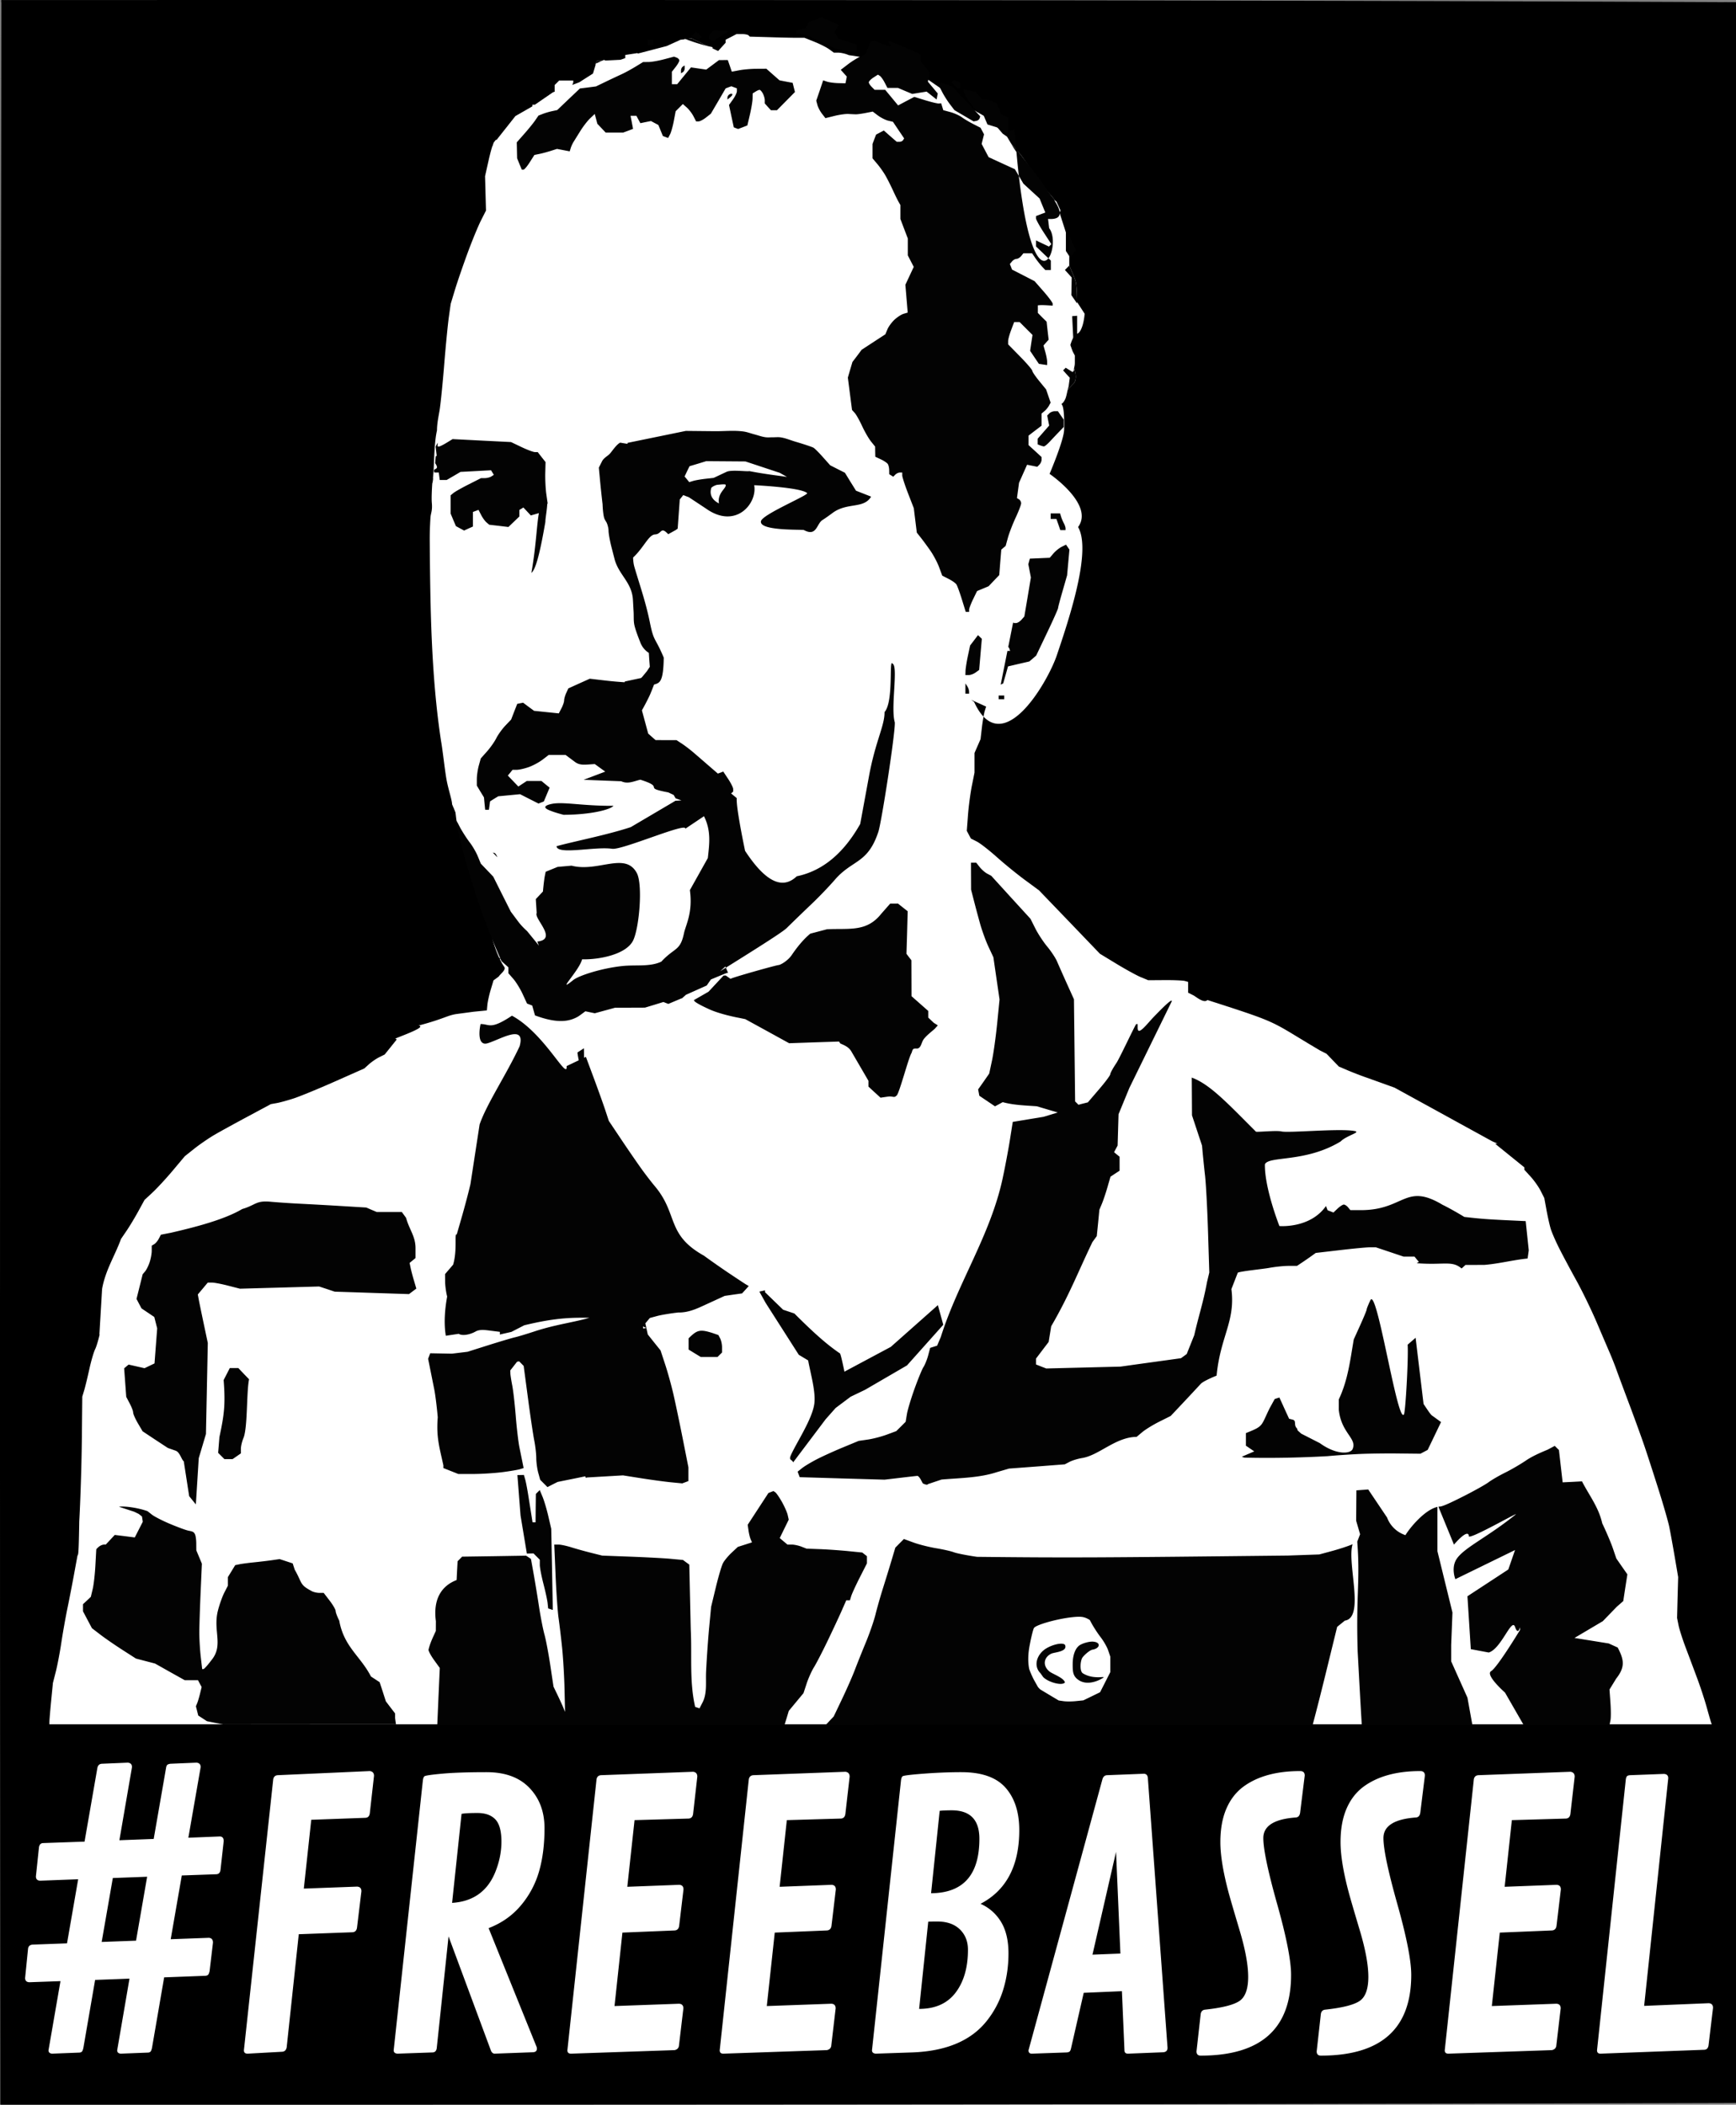
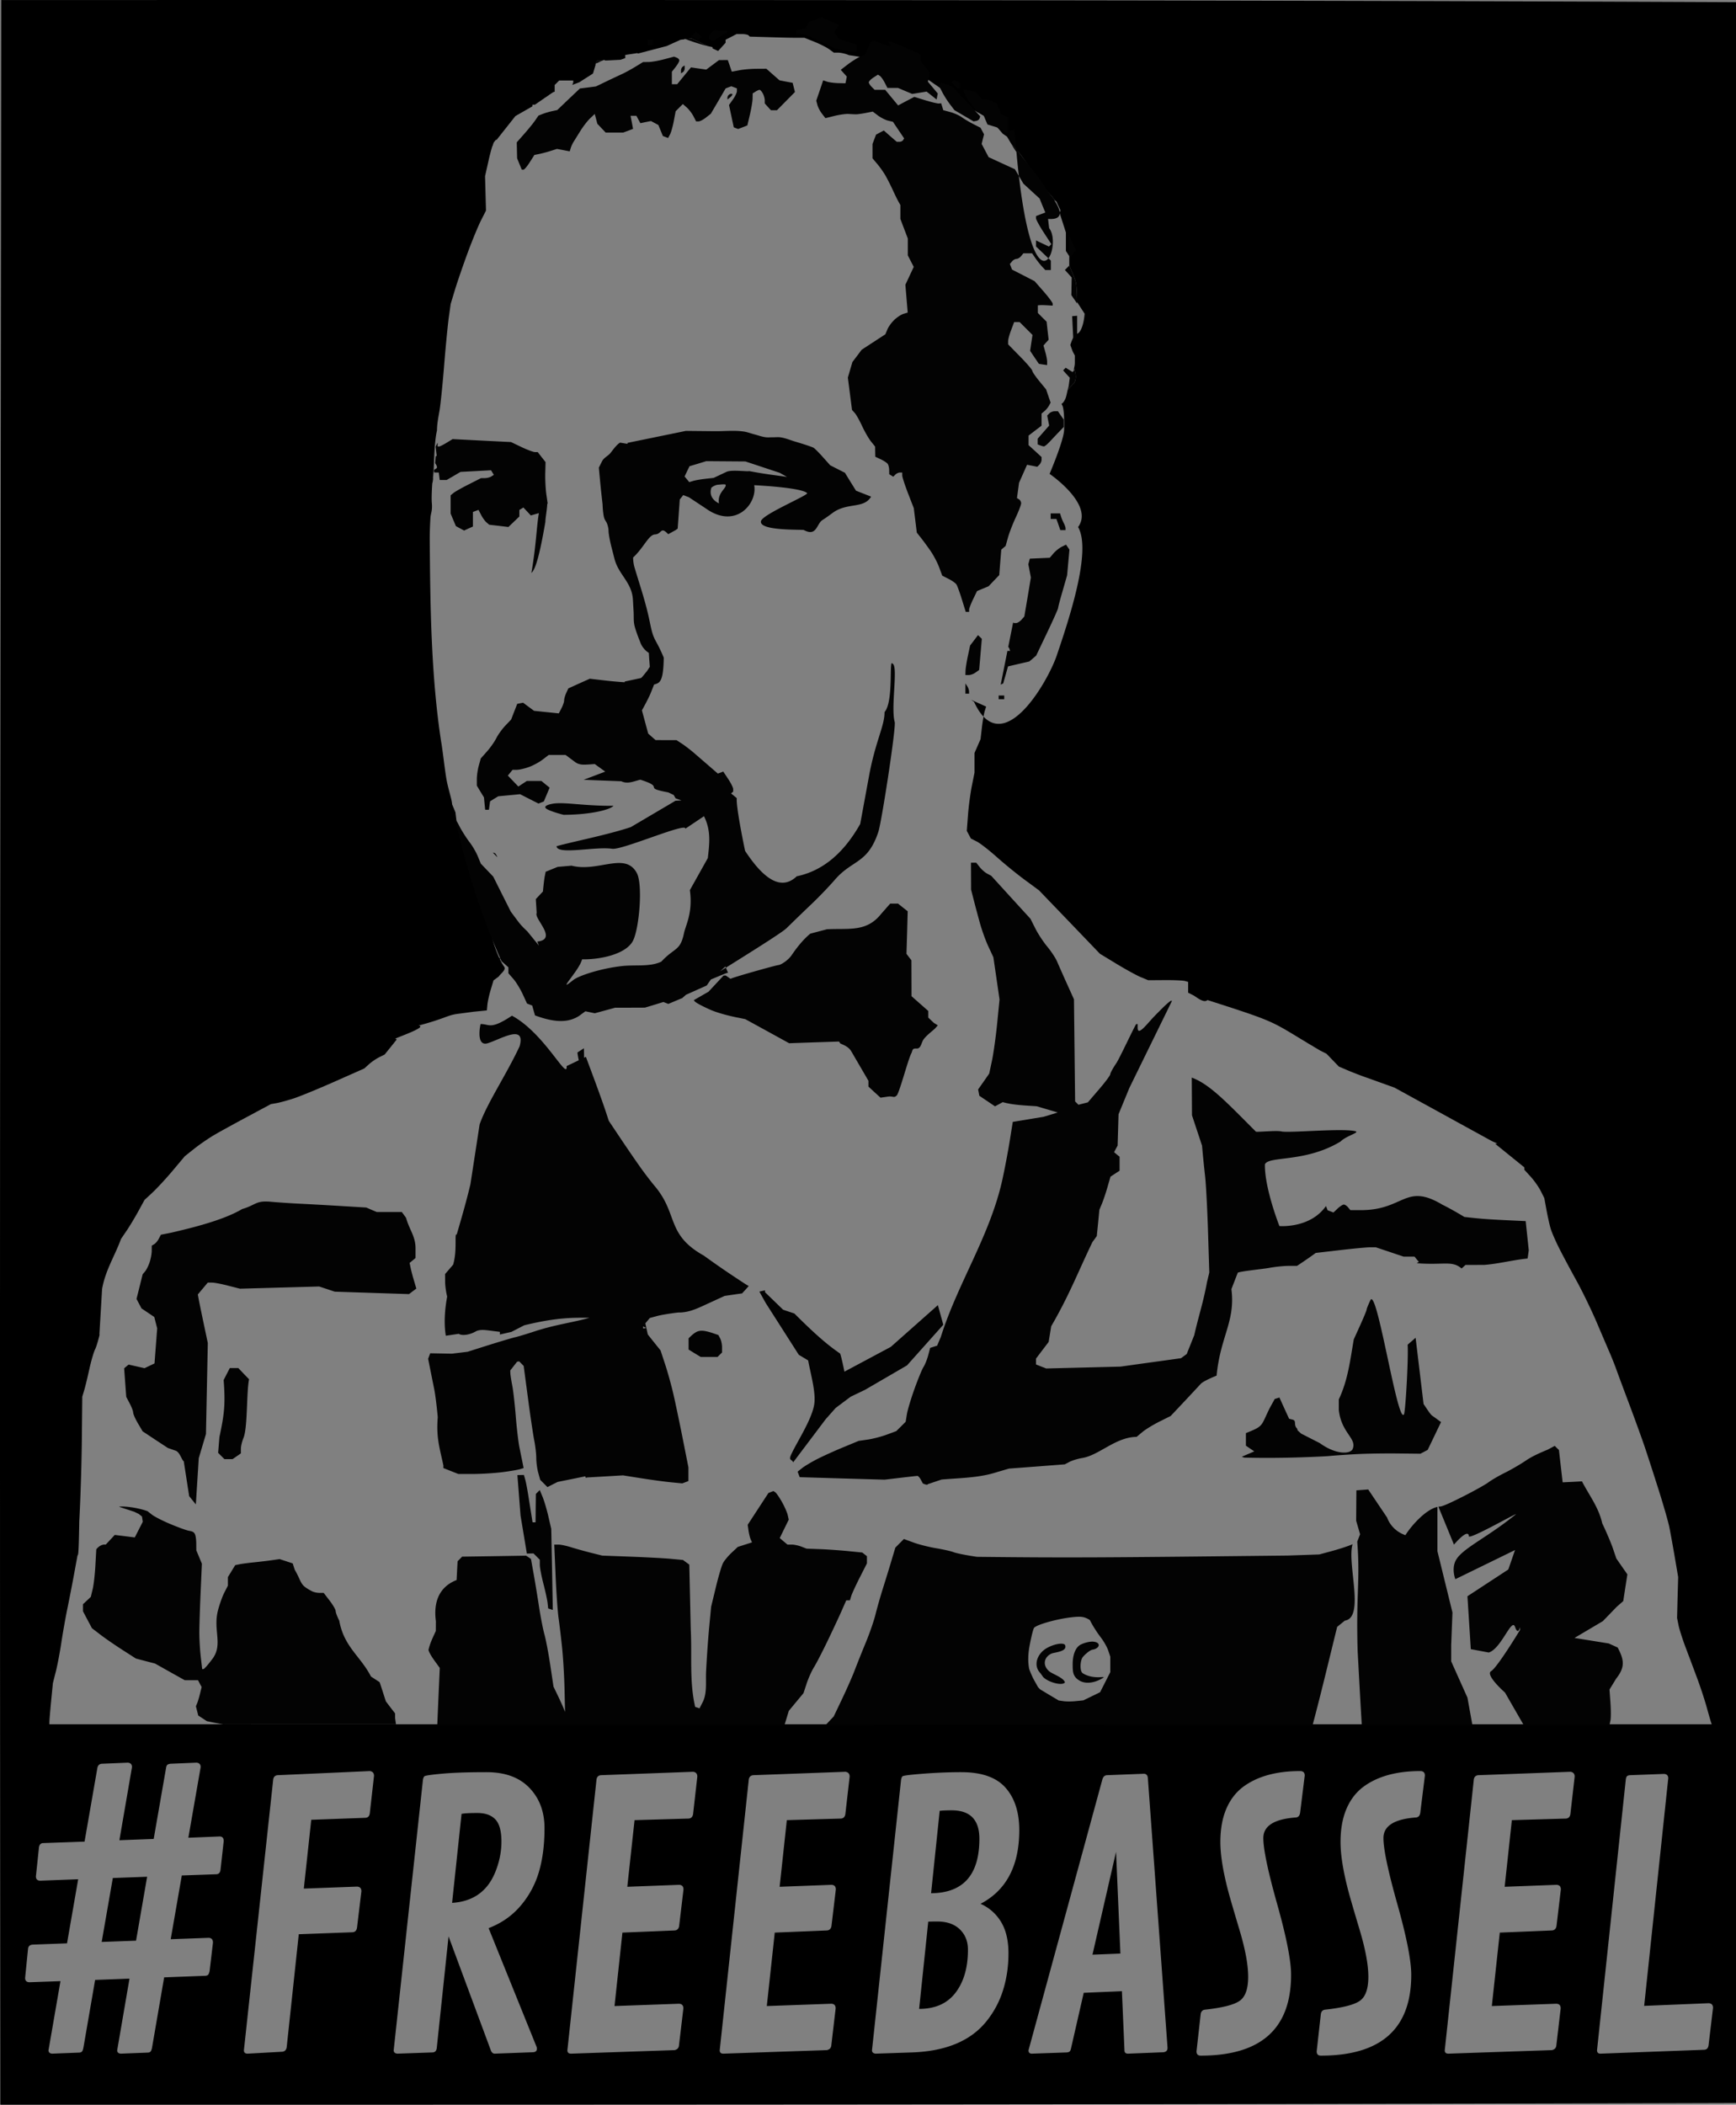
<svg xmlns="http://www.w3.org/2000/svg" width="934.484" height="1132.821" viewBox="0 0 934.484 1132.821">
  <rect x="0" y="0" width="934.484" height="1132.821" fill="#808080" stroke="none" />
-   <path fill="#fff" d="M.659 1.19h927.32v1119.25H.659z" />
  <path d="M.671.022c-.474 467.324-.95 611.822-.474 1132.8 311.27 0 623.968 0 934.287-.956V1.18C619.017-.231 297.144.01.67.022zm395.813 18.313h2.875c1.585 0 3.192.317 3.562.687l.688.688 9.719.281c5.358.17 11.987.337 14.718.344h4.97l5.53 2.219c3.044 1.224 6.595 3.051 7.907 4.03l2.406 1.75h2.281c1.265 0 3.444.437 4.844.97l1.062.406c1.169.157 2.363.31 3.657.531 3.45.59 6.972 1.25 8.656 1.25.842 0 3.157.708 6.156 1.781 2.999 1.074 6.704 2.507 10.281 3.938a794.706 794.706 0 0113.875 5.719l19.532 13.468 14.156 8.094 6.406 7.469 2.313 1.594 2.093 3.53 5.344 6.25 8.656 12.22 1.094 1.312.188.5 1.5 2.156 7.343 8.688.344.219 1.125 2.406 1.094 2.375-.5 1.281 3.406 10.625v9.969l1.813 2.75v5.032c.216.517.396.967.625 1.5 1.262 2.945 2.6 6.003 2.937 7.687.337 1.683.51 5.198.594 8.312.032 1.172.019 1.256.031 2.188l4.094 6.312s-.161 2.381-.75 4.906c-.295 1.263-.714 2.552-1.25 3.625-.269.537-.566 1.02-.906 1.407-.341.386-.705.675-1.125.843-.421.169-.829.457-1.188.844-.359.387-.669.87-.969 1.406-.6 1.074-1.09 2.394-1.468 3.657-.025.08-.008.076-.032.156.546 1.474 1.17 3.327 1.47 3.875l.937 1.75v3.844c0 1.401-.233 2.091-.407 2.937.415 1.43.857 2.901.907 4.25.031.852-.048 1.657-.25 2.375-.203.718-.527 1.339-1.032 1.844a62.692 62.692 0 00-2.937 3.125c-.063.072-.094.146-.156.219-.395 1.798-.8 3.793-1.25 4.78-.647 1.42-1.546 2.554-2.032 2.595.088.244.148.499.313.718.252.337.437.997.594 1.844.156.847.296 1.894.375 3.094.157 2.399.167 5.357.125 8.219-.085 5.724-7.844 23.875-7.844 23.875s24.267 16.503 15.344 28.625c7.494 12.924-5.125 50.274-11.438 69-4.316 12.803-24.547 48.667-39.469 33.03a97.042 97.042 0 00-.843 5.626l-.75 6.5-1.625 3.719-1.625 3.718V415.834l-1.407 7c-.775 3.85-1.724 10.924-2.093 15.688l-.657 8.657 1.094 2.062 1.125 2.094 3.219 1.625c1.771.9 6.594 4.656 10.719 8.344 4.125 3.687 10.938 9.228 15.125 12.312l7.593 5.594 16.407 17.062 16.375 17.063 9 5.469c4.95 3.001 10.8 6.208 13 7.125l4 1.656 9-.063c4.95-.027 9.787.195 10.75.47l1.75.5V534.303l2.75 1.375c1.512.758 5.73 4.556 7.625 2.562 40.458 12.973 32.967 10.86 60.625 27.156l3.5 1.782 3.312 3.437 3.313 3.438 4.687 2c2.582 1.099 6.938 2.787 9.688 3.75 5.297 1.877 10.322 3.702 15.593 5.593l52.125 28.625c.799.438 1.97.915 3.282 1.438l-1.22.156 15.72 12.719v1.281l3.468 3.813c1.902 2.104 4.301 5.537 5.344 7.625l1.906 3.78 1.188 6.5c.66 3.576 1.674 8.076 2.25 10 .576 1.926 2.623 6.65 4.562 10.5 1.94 3.85 6.154 11.726 9.344 17.5 3.19 5.776 8.094 15.9 10.906 22.5 2.813 6.6 5.994 14.026 7.063 16.5 1.068 2.476 2.59 6.3 3.375 8.5.785 2.2 3.958 10.75 7.062 19 3.105 8.25 6.928 18.826 8.5 23.5 1.573 4.676 4.922 15.026 7.438 23 2.515 7.976 5.034 16.75 5.594 19.5.559 2.75 1.873 9.95 2.906 16l1.875 11-.313 11-.28 11 .812 4c.448 2.2 2.175 7.6 3.843 12 1.669 4.4 4.45 11.826 6.188 16.5 1.737 4.676 4.03 11.65 5.094 15.5 1.063 3.85 2.135 7.563 2.375 8.25l.343.97H26.578l.03-1.47c.015-.962.428-6.024.938-11.25l.938-9.5 1.531-6c.843-3.3 2.19-10.274 2.969-15.5.78-5.224 2.296-13.774 3.375-19 1.078-5.224 2.688-13.55 3.594-18.5l1.656-9c.354-2.377.708 3.383 1.062-19 .594-10.45 1.226-29.826 1.375-43.062l.25-24.062 1.032-3.438c.566-1.889 1.817-7.037 2.78-11.437.964-4.4 2.376-9.196 3.126-10.688.62-1.232 1.59-4.46 2.375-7.75l-.094-.343 1.438-24.282c1.8-10.163 6.833-17.737 10.187-26.937l3.063-4.5c1.675-2.474 4.508-7.2 6.312-10.5l3.281-6 4.313-4c2.37-2.2 7.254-7.473 10.844-11.75l6.53-7.781 5.188-4.125c2.87-2.269 7.739-5.608 10.813-7.407 3.074-1.798 11.172-6.23 17.969-9.875l12.343-6.625 3.157-.562c1.728-.302 5.825-1.426 9.125-2.5s13.2-5.133 22-9.031l16-7.094 2.5-2.25c1.375-1.238 3.85-2.95 5.5-3.781l3-1.5 3.25-4.032 3.25-4.062-.75-.406c-.413-.234 17.804-6.372 12.468-7.063 14.161-3.776 15.509-5.536 20.657-6.25l9.125-1.219 3.5-.343 3.5-.344.28-3c.149-1.65.943-5.292 1.782-8.094l1.531-5.094 2.813-2.062c.99-1.568 4.127-3.568 2.906-5.281-3.88-5.444-6.933-16.528-6.594-16.625 0 0-10.172-28.907-15.906-55.157-1.225-2.475-2.253-5.446-3.125-6.437l-.594-4.844-1.812-4.344c-.065-2.584-2.213-8.443-3.156-14.218-.944-5.775-1.89-14.798-2.813-20-5.385-35.462-5.794-72.957-6.062-108.188-.01-3.91.133-7.816.375-11.719.167-2.71 1.142-3.66.75-8.125-.212-2.41-.006-6.92.25-10.656.02.014.039.02.062.031 1.065-3.81.492-19.943 2.469-28.375 0-3.667.814-7.373 1.375-10.718.561-3.345 1.683-14.42 2.5-24.594.817-10.175 1.95-21.69 2.5-25.625l1-7.156 2.375-7.844c1.32-4.314 4.406-13.275 6.844-19.875 2.437-6.6 5.65-14.361 7.125-17.25l2.656-5.25-.25-9.25-.25-9.25 1.906-8.5c1.036-4.675 2.318-9.066 2.875-9.781l1.031-1.313.407.063v-.032l10.125-12.812 9.125-5.219v-.906h1.375l9.687-6.656 1-.375c-.006-.183-.062-.222-.062-.407v-3.156l1.218-1.187 1.188-1.22H308.578v1.063c0 .179-.379.924-.5 1.313l3.718-1.406 7.407-4.72 1.375-4.624v-.656l.218-.094.407-1.375 2.937-.156.969-.438.844.344 8.062-.406 2.563-.907v-1.687l3.25-.5 3.25-.5.375.219h.03l15.438-4.032 7.407-3.375 2.062-.218.219-.22.406.126 3.375-.375 8.594 4.094 2.594.593v.657l2.968 1.406 4.063-4.469c0-.008-.031-.054-.031-.062v-1.532l2.968-1.53zM529.42 385.71c.254-1.393.505-2.555.688-3.125l.719-2.281-7.032-3.188-1.03-.469 1.593 1.157c1.59 3.446 3.286 6.045 5.062 7.906zM233.203 254.116c.049-.32.032.52-.188 3.125l-.125.313c.14-1.725.268-3.144.313-3.438zM68.796 948.71c1.509.128 2.25.929 2.25 2.406l-6.78 39.344 18.468-.688 6.625-38.062c.12-.835.321-1.428.625-1.75.301-.32.873-.527 1.719-.656l14.062-.594c1.509.13 2.25.929 2.25 2.406l-6.625 38 16.969-.687c1.389.064 2.062.894 2.062 2.5l-1.718 15.437c-.181 1.542-.923 2.343-2.25 2.406l-18.594.657-5.969 34.312 20.469-.75c1.508.064 2.281.923 2.281 2.594l-1.812 15.312c-.181.836-.416 1.46-.688 1.844-.272.385-.81.623-1.594.688l-22.187.843-6.531 37.907c-.243 1.156-.544 1.867-.907 2.156-.362.29-.835.437-1.437.437l-14.5.563c-1.268-.13-1.906-.72-1.906-1.813l6.625-38.562-18.5.687-6.313 36.532c-.242 1.156-.543 1.867-.906 2.156-.363.29-.867.437-1.469.437l-14.5.563c-1.268-.13-1.906-.72-1.906-1.813l6.437-37.218-16.75.593c-1.51-.063-2.28-.834-2.28-2.312l1.562-15.531c.12-1.478.927-2.278 2.437-2.407l18.563-.687 6-34.5-20.47.781c-1.51-.063-2.28-.834-2.28-2.312l1.625-15.438c.18-1.67.985-2.5 2.375-2.5l22.187-.781 6.875-39.5c.24-1.478 1.014-2.278 2.344-2.406zm130.282 4.531c1.508.193 2.25 1.051 2.25 2.594l-2.25 19.969c-.181 1.67-.987 2.53-2.375 2.593l-29.157 1.063-4 37.031 28.625-1.062c1.57.064 2.375.894 2.375 2.5l-2.375 19.656c-.242 1.477-1.015 2.278-2.343 2.406l-29 1.063-6.5 60.812c-.243 1.479-1.048 2.31-2.375 2.438l-18.657 1.03c-1.329 0-2-.59-2-1.812l15.782-145.843c.24-1.35 1.014-2.09 2.343-2.22zm500.78 0c1.632 0 2.47.8 2.47 2.406l-2.47 19.97c-.24 1.606-.981 2.465-2.25 2.593-11.717.836-17.562 4.54-17.562 11.094 0 6.04 2.486 17.89 7.47 35.593 4.982 17.705 7.468 30.385 7.468 38.032-.002 28.982-16.223 43.468-48.656 43.468-1.51 0-2.25-.77-2.25-2.312l2.25-20.125c.24-1.414 1.046-2.183 2.375-2.313 9.421-1.027 15.635-2.627 18.656-4.78 3.02-2.154 4.531-6.45 4.531-12.876 0-6.426-1.545-14.78-4.625-25.094-3.08-10.313-5.094-17.186-6-20.593-2.899-10.924-4.344-19.872-4.344-26.844 0-6.972 1.074-12.927 3.188-17.875s5.135-8.888 9.062-11.844c7.61-5.655 17.824-8.5 30.688-8.5zm64.688 0c1.631 0 2.47.8 2.47 2.406l-2.47 19.97c-.24 1.606-.982 2.465-2.25 2.593-11.717.836-17.593 4.54-17.593 11.094 0 6.04 2.517 17.89 7.5 35.593 4.982 17.705 7.468 30.385 7.468 38.032 0 28.982-16.223 43.468-48.656 43.468-1.51 0-2.25-.77-2.25-2.312l2.25-20.125c.241-1.414 1.015-2.183 2.344-2.313 9.421-1.027 15.667-2.627 18.687-4.78 3.02-2.154 4.532-6.45 4.532-12.876 0-6.426-1.545-14.78-4.625-25.094-3.08-10.313-5.095-17.186-6-20.593-2.9-10.924-4.344-19.872-4.344-26.844 0-6.972 1.073-12.927 3.187-17.875 2.115-4.948 5.136-8.888 9.063-11.844 7.61-5.655 17.823-8.5 30.687-8.5zm-391.437.375c1.508.193 2.25 1.082 2.25 2.625l-2.25 19.938c-.181 1.607-.986 2.496-2.375 2.625l-29.156.843-3.907 35.875 27.907-1.062c1.57.064 2.343.894 2.343 2.5l-2.343 19.656c-.243 1.478-1.016 2.278-2.344 2.406l-28.188 1.157-4.25 39.53 34.688-1.25c1.57.065 2.375.895 2.375 2.5l-2.375 19.97c-.122 1.349-.895 2.179-2.344 2.5l-55.719 1.906c-1.329 0-2-.592-2-1.813L321.11 957.68c.24-1.35 1.014-2.09 2.344-2.22zm81.969 0c1.509.193 2.28 1.082 2.28 2.625l-2.28 19.938c-.181 1.607-.954 2.496-2.344 2.625l-29.188.843-3.875 35.875 27.907-1.062c1.57.064 2.343.894 2.343 2.5l-2.343 19.656c-.242 1.478-1.047 2.278-2.375 2.406l-28.157 1.157-4.28 39.53 34.718-1.25c1.57.065 2.344.895 2.344 2.5l-2.344 19.97c-.122 1.349-.926 2.179-2.375 2.5l-55.719 1.906c-1.33 0-1.969-.592-1.969-1.813l15.657-145.843c.24-1.35 1.045-2.09 2.375-2.22zm390.28 0c1.51.193 2.282 1.082 2.282 2.625l-2.281 19.938c-.181 1.607-.954 2.496-2.344 2.625l-29.187.843-3.875 35.875 27.906-1.062c1.57.064 2.344.894 2.344 2.5l-2.344 19.656c-.242 1.478-1.047 2.278-2.375 2.406l-28.156 1.157-4.282 39.53 34.72-1.25c1.57.065 2.343.895 2.343 2.5l-2.344 19.97c-.121 1.349-.926 2.179-2.375 2.5l-55.719 1.906c-1.328 0-1.968-.592-1.968-1.813l15.656-145.843c.241-1.35 1.046-2.09 2.375-2.22zm-583.405.219c9.965 0 17.624 2.815 23.03 8.437 5.406 5.624 8.126 12.852 8.126 21.72 0 8.867-1.007 16.689-3 23.468a49.476 49.476 0 01-9.875 18.281c-4.59 5.398-10.334 9.397-17.219 12.031l25.75 63.72c.181.385.25.77.25 1.155 0 1.286-.807 1.938-2.437 1.938l-20.375.75c-.907-.064-1.58-.657-2-1.813l-22.75-61.312-6.344 60.062c-.181 1.542-.923 2.344-2.25 2.407l-18.938.656c-1.329-.13-2-.72-2-1.813L227.61 958.46c.12-1.157.39-1.957.812-2.375.422-.418 3.614-.89 9.594-1.438 5.979-.545 13.972-.812 23.938-.812zm255.562 0c10.872 0 18.767 2.754 23.719 8.312 4.95 5.558 7.437 13.204 7.437 22.907 0 19.15-6.951 32.363-20.843 39.625 4.71 2.12 8.404 5.38 11.062 9.78 2.658 4.403 3.969 10.031 3.969 16.907 0 6.877-.941 13.394-2.844 19.563a50.804 50.804 0 01-8.844 16.78c-8.456 10.669-21.891 16.327-40.312 16.97l-19.469.656c-1.328-.13-2-.72-2-1.813l15.594-145.062c.121-1.157.39-1.957.812-2.375.422-.418 4.186-.89 11.313-1.438 7.126-.545 13.943-.812 20.406-.812zm98.281.844c1.268.064 1.973.835 2.094 2.312l10.594 145.188c0 1.478-.773 2.279-2.344 2.406l-18.937.75c-1.269 0-1.907-.592-1.907-1.813l-1.375-31.812-20.562.875-6.781 29.687c-.181.9-.417 1.492-.72 1.813-.302.322-.84.53-1.624.594l-18.781.656c-1.21 0-1.813-.592-1.813-1.813l39.781-145.843c.422-1.414 1.23-2.155 2.438-2.22zm279.844.093c1.57.065 2.375.835 2.375 2.313l-12.969 122.531 34.688-1.437c1.57.064 2.375.894 2.375 2.5l-2.375 19.937c-.181 1.671-.954 2.561-2.344 2.625l-55.812 2.094c-1.269 0-1.907-.592-1.907-1.813l15.5-145.843c.122-.771.322-1.304.594-1.625.272-.321.842-.53 1.688-.594l18.187-.688zm-383.312 19.594c-2.778 0-4.93.089-6.5.281l-4.625 44.344c17.334-.128 26-9.904 26-29.312 0-10.218-4.97-15.313-14.875-15.313zm-255.282 1.438c-4.167 0-7.024.148-8.593.468l-5.094 47.907c11.173-.707 18.866-6.1 23.094-16.188 2.295-5.526 3.468-11.125 3.468-16.812 0-5.688-1.108-9.688-3.312-11.97-2.205-2.28-5.395-3.405-9.563-3.405zm343.72 20.906l-12.688 55.344 15.03-.594zm-521.563 13.406l-18.47.688-6 34.406 18.5-.688zm425.343 24.094c-2.477 0-4.09.03-4.875.094l-4.906 46.937c8.638 0 15.185-2.902 19.625-8.75 4.44-5.847 6.656-13.551 6.656-23.062 0-4.498-1.443-8.141-4.343-10.969-2.9-2.827-6.963-4.25-12.157-4.25z" />
  <g>
    <path d="M442.359 9.335l-3.438 1.25-3.437 1.219-.875 1.656-.906 1.656-2.532.625-2.5.656v1.938h2.094c1.154 0 3.517.647 5.25 1.437a676.17 676.17 0 006.656 3c1.925.849 4.175 1.955 5 2.47.825.513 3.75 1.357 6.5 1.874 2.75.518 5.45.854 6 .75l1-.187v-3.657l-4.906-1.593-4.906-1.594-1.094-1.719-1.094-1.75 1.22-1.969 1.25-1.968-4.657-2.063zm-57.844 6.875l-1.437 1.187c-.787.653-1.407 1.789-1.407 2.5v1.282l1.25.437 1.25.406 3.938-2.593 3.937-2.594-3.75-.313zm-9.937.812l-1.188 1.22-1.219 1.187 1.5.937c.82.519 1.808.96 2.188.969.38.008.917-.387 1.219-.875l.562-.875-1.531-1.281zm-2.188 3.688l-3.375.375 4.344 1.5c2.603.884 5.956 1.856 7.469 2.187l.156.032zm-23.719.625v3h3v-3h-1.5zm121.907.531l-1.938.625-1.437 3.438-1.438 3.406-2.812 1.219c-1.541.664-4.506 2.522-6.594 4.125l-3.781 2.906 1.625 1.812 1.625 1.813-.344 1.812-.375 1.813-3.969-.094c-2.188-.062-4.887-.43-6-.812l-2.031-.688-1.844 5.469-1.875 5.469.625 2.343c.346 1.288 1.455 3.387 2.469 4.688l1.844 2.375 4.937-1.219c2.7-.664 6.031-1.116 7.406-1.031 1.375.085 3.175.168 4 .187.825.02 3.215-.312 5.313-.718l3.812-.75 2.813 2.125c1.56 1.153 4.006 2.39 5.437 2.75l2.625.625 3 4.468 3.032 4.47-.594.937c-.316.51-1.196.906-1.969.906h-1.406l-3.5-3.031-3.469-3.063-2.094 1.094-2.093 1.125-.97 2.531-.937 2.5V85.21l2.657 3.156c1.473 1.751 3.47 4.616 4.437 6.344.968 1.728 2.71 5.15 3.844 7.625 1.133 2.475 2.512 5.295 3.062 6.25l1 1.75v7.5l2 5.281 2 5.25v9.094l1.594 3.094 1.594 3.093-2.25 4.813-2.25 4.812.625 7.47.625 7.5-2.219.655c-1.228.371-3.434 1.81-4.906 3.188-1.473 1.378-3.173 3.688-3.781 5.156l-1.125 2.688-6.375 4.156-6.375 4.156-2.47 3.313-2.5 3.28-1.25 4.22-1.218 4.187 1.125 8.719 1.125 8.687 1.469 1.625c.812.897 2.607 4.12 4 7.125 1.393 3.007 3.533 6.7 4.75 8.22l2.219 2.75.03 2.718.063 2.75 3 1.406c1.65.78 3.315 1.898 3.719 2.5.404.603.742 2.108.75 3.313l.031 2.187 1.063.656 1.093.688 1.125-1.125c.613-.612 1.692-1.125 2.407-1.125h1.312v1.562c0 .843 1.384 5.13 3.094 9.563l3.125 8.062.812 6.594.813 6.563 2.062 2.593c1.133 1.426 3.452 4.57 5.157 7 1.704 2.431 3.854 6.481 4.781 9l1.687 4.563 3.375 1.719c1.868.936 3.784 2.286 4.25 3 .467.713 1.79 4.318 2.938 8.03l2.094 6.75h1.812v-1.155c0-.652.947-3.19 2.125-5.625l2.156-4.438 3.094-1.281 3.125-1.313 2.844-3 2.875-3 .531-6.843.563-6.844 1.156-1 1.187-1 1.25-4.5c.686-2.475 2.552-7.311 4.157-10.75 1.604-3.44 2.937-6.897 2.937-7.688 0-.79-.51-1.745-1.125-2.125l-1.125-.687.563-4.125.562-4.125 2.156-4.844 2.157-4.844 2.75.532 2.75.562 1.156-1.156c.63-.63 1.156-1.812 1.156-2.625v-1.469l-3.5-3.219-3.5-3.187v-5.125l3.5-2.688 3.5-2.656V222.585l1.531-1.281c.856-.71 1.95-2.026 2.438-2.938l.906-1.656-1.219-3.563-1.218-3.562-3.719-4.531c-2.047-2.498-3.719-4.972-3.719-5.5 0-.529-2.925-3.948-6.5-7.594l-6.5-6.625v-1.719c0-.94.726-3.613 1.625-5.969l1.625-4.312h2.938l3.468 3.469 3.47 3.468-.657 4.282-.625 4.28 2.344 3.5 2.375 3.5 2.218.345 2.22.312v-1.812c0-1.005-.46-3.394-1-5.282l-.97-3.437 1.376-1.563 1.406-1.562-.563-4.844-.53-4.844-2.376-2.343-2.344-2.375V164.335l1.25-.094c.688-.058 2.488-.006 4 .094l2.75.156v-1c0-.56-2.198-3.534-4.875-6.594l-4.875-5.562-6.062-3.125-6.094-3.125-.562-1.5-.594-1.5 1.156-1.375c.627-.755 1.716-1.375 2.406-1.375.69 0 1.816-.675 2.5-1.5l1.22-1.5H555.577l1.78 2.625c.989 1.427 2.6 3.452 3.563 4.5l1.75 1.875h3V140.272l-1.312-1.25c-3.693 4.76-10.855-1.147-15.906-44.312l-2.125-3.625-7.094-3.25-7.063-3.25-1.875-3.563-1.875-3.562.625-2.563.657-2.593-.938-1.782-.969-1.78-3.812-1.938c-2.1-1.07-4.91-2.727-6.219-3.688-1.31-.96-4.092-2.217-6.187-2.781l-3.813-1.031-.562-1.844-.594-1.875-1.219.125c-.67.065-3.919-.706-7.219-1.719l-6-1.844-4.375 2.282-4.343 2.312-3.47-4.187-3.5-4.22H470.797l-1.562-1.562c-.864-.864-1.563-1.97-1.563-2.468s1.087-1.647 2.438-2.532l2.469-1.593 1.03.656c.579.357 1.76 1.979 2.595 3.594l1.5 2.906h5.718l3.813 1.625 3.812 1.594 3.875-.625 3.875-.625 2.688 2.125 2.687 2.125.313-1.625.312-1.594-2.656-3.188-2.656-3.156.5-2.531.469-2.563-2.375-2.843-2.407-2.844v-3.906c-35.363-16.113-2.014 2.133-25.093-7.438zm77.875 72.844l.156.25 2.281 3.875 4.344 4 4.375 4 1.531 3.781 1.563 3.781-2.532.938-2.5.969v1.187c0 .663 1.85 4.07 4.125 7.563l4.125 6.343-.625.657-.656.656-3.5-1.656-3.469-1.657v3.25l4 3.813 2.688 2.562c2.664-3.433 3.522-12.205.406-16.187l-.312-2.5-.282-2.5c8.875.628 6.772-4.813 3.282-10.156l.843.53-2.468-2.937c-1.7-2.376-3.4-4.537-4.157-5.875-3.35-5.07-7.48-9.903-11.062-14.53l-1.094-1.532-.594-.688a72.157 72.157 0 01-1.968-2.78c.016.183.046.347.062.53l-2.844-3.312.907 1.562c.5.852 1.235 1.968 2.062 3.157.42 4.605.85 8.958 1.313 12.906zm-1.5-14.844c-.295-3.331-.605-6.414-.875-10.094l-2.407.625V74.616l2.157 3.625c.325.535.765 1.085 1.125 1.625zM362.828 30.491l-5.313 1.406c-2.938.782-6.694 1.454-8.344 1.47l-3 .03-4 2.438c-2.2 1.354-5.575 3.21-7.5 4.094a600.269 600.269 0 00-8.687 4.093l-5.188 2.5-4.312.563-4.313.531-6.125 5.813-6.093 5.812-2.907.625c-1.591.344-3.846 1.024-5.03 1.5l-2.157.844-1.844 2.687c-1.015 1.473-3.644 4.701-5.844 7.188l-4 4.531.094 4.281.094 4.282 1.25 3.093 1.281 3.063h.875c.476 0 1.993-1.78 3.375-3.969l2.531-3.969 2.75-.562c1.512-.305 4.229-1.042 6.063-1.625l3.343-1.063 3.438.657 3.406.656.563-1.813c.307-.988 1.01-2.487 1.531-3.312.52-.825 2.154-3.465 3.656-5.875 1.502-2.41 3.847-5.446 5.219-6.75l2.5-2.375.719 2.656.687 2.625 2.25 2.375 2.219 2.344h9.5l2.625-.969 2.625-1-.656-3.5-.688-3.531h3.156l1.063 2 1.062 1.969 2.844-.594 2.875-.563 1.969 1.063 2 1.062 1.219 2.97 1.218 2.968 1.407.531 1.406.531 1.031-1.937c.57-1.065 1.482-4.29 2.031-7.188l1-5.28 1.938-1.938 1.937-1.938 2.157 1.906c1.175 1.064 2.78 3.174 3.562 4.688l1.406 2.75h1.344c.737 0 2.522-.924 3.969-2.063l2.625-2.062 4-6.813 3.969-6.812 1.531-.594 1.531-.562 1.5.562 1.5.563v1.5c0 .818-.958 2.83-2.125 4.468l-2.125 2.97 1.281 6.03 1.282 6 1.156.47 1.187.437 2.47-.938 2.5-.969 1.374-5.843c.754-3.214 1.405-7.093 1.438-8.625l.062-2.782 1.5-.937c.825-.522 1.795-.96 2.188-.969.393-.008 1.18.843 1.75 1.906.57 1.064 1.062 2.733 1.062 3.688v1.719l1.656 1.843 1.657 1.813h3.25l4.843-4.906 4.844-4.907-.625-2.468-.625-2.47-3.531-.655-3.531-.688-3.563-3.125-3.531-3.125-5.188.031c-2.844.005-7.019.354-9.28.782l-4.126.78-1.062-3.124-1.094-3.125H387.046l-3.437 2.562-3.438 2.563-4.125-.594-4.094-.594-3.718 4.532-3.719 4.53h-2.844v-6.718l2-2.531c1.1-1.399 2-2.99 2-3.531 0-.542-.631-1.234-1.406-1.532zM324.14 32.68l-2.937.156-.407 1.375 2.032-.938zm44.438 2.562l-1 .594c-.55.34-1 1.3-1 2.125v1.5l1-.625c.55-.34 1-1.269 1-2.094zm145 7.875l-.594.594-.625.594 1.281 1.53c.696.84 1.674 1.5 2.156 1.5h.875V44.273l-1.562-.562zm-6.938 1.344l-.562.906-.563.938 1.688 3.28c.929 1.805 2.776 4.727 4.125 6.5l2.468 3.22 5.125 3 5.157 3.03 1.437-.25c.78-.132 1.576-.725 1.781-1.343l.375-1.125-7.562-8.062-7.563-8.032-2.968-1.03zm12.031 3.625l.032.875c.019.481.582 1.814 1.25 2.937.668 1.123 2.315 3.486 3.656 5.25l2.437 3.188H528.765l1.375 3.344 1.406 3.312 4 1.219c2.21.662 4.295 1.621 4.625 2.156.33.535 1.014.969 1.532.969h.968V63.429l-1.875-1-1.875-1-1.187-2.907-1.219-2.906-2.469-1.125c-1.363-.621-3.128-1.156-3.906-1.156h-1.406l-1.844-1.969-1.844-2-3.187-.625zM393.546 50.49a2.352 2.352 0 00-.906.313c-.587.362-1.062 1.134-1.062 1.718v1.063l1.53-1.25c.84-.696 1.315-1.467 1.063-1.719-.126-.126-.348-.161-.625-.125zm-127.906 26.5l-.687.594.093 1.125c.223-.683.425-1.349.594-1.719zm309.406 48.844c.23 4.828.431 8.759.657 13.5l3.437-4.813zm.532 17.031v.094l-1.157 1.156-1.187 1.188 1.844 2.03 1.812 2.032-.094 4.75-.062 3.719-.031.281v.719l.656.969 1.875 2.718.531.782c-.003-.272.004-.431 0-.75-.012-.932 0-1.016-.031-2.188-.084-3.115-.257-6.629-.594-8.312-.336-1.684-1.675-4.742-2.937-7.688-.228-.532-.41-.982-.625-1.5zm4.25 27.094l-2.313.187-.375.032c.21 4.488.495 10.016.688 14.156l2-4zm-6.157 27.969l-.718.718-.688.688 1.781 2 1.813 1.969-.594 4.406c-.105.764-.38 1.386-.562 2.219.062-.073.093-.147.156-.22a62.692 62.692 0 012.937-3.124c.505-.505.829-1.126 1.032-1.844.202-.718.281-1.523.25-2.375-.05-1.349-.492-2.82-.907-4.25-.088.431-.074 1.387-.187 1.5l-.625.625-1.844-1.156zm-5.937 23.406c-.959 0-2.276.526-2.906 1.156l-1.125 1.156.53 2.72.532 2.687-3.094 3.53-3.093 3.532V239.18l1.25.5c.687.277 1.625.55 2.062.593.438.044 1.922-1.175 3.313-2.687 1.39-1.513 3.634-3.87 4.968-5.25l2.407-2.5V225.804l-1.563-2.22-1.531-2.25zM394.39 231.897c-3.231-.002-6.49.22-9.719.188l-15.5-.156-14 2.875-17.375 3.562-.03.531-3.938-.656c-2.066 1.06-4.358 4.647-5.532 5.938-1.173 1.29-3.27 2.22-4.218 4.093l-1.72 3.407.563 6.093c.303 3.352.942 9.454 1.438 13.594 0 0 .144 5.12.906 7.531.246.778 1.156 2.157 1.156 2.157.636 1.186 1.157 3.29 1.157 4.656 0 1.367.698 5.334 1.593 8.812l1.625 6.313c2.203 8.557 9.373 12.529 9.907 22 0 0 .255 4.437.375 6.656.12 2.208-.07 4.453.343 6.625.605 3.174 3.094 9.188 3.094 9.188 1.171 3.477 3.44 5.285 4.75 6.093l.188 2.97.343 4.53-1.53 2.313-2.595 3.156-.593.563-8.75 1.875c-.025.126-.067.276-.094.406-2.658-.163-6.45-.48-9.906-.875l-8.844-1.031-5.781 2.593-5.782 2.625-1.125 2.47c-.618 1.355-1.125 3.141-1.125 3.968 0 .826-.652 2.732-1.437 4.25l-1.438 2.75-6.656-.688-6.656-.687-2.969-2.188-2.937-2.187-1.594.312-1.563.313-1.656 4.219-1.625 4.218-3.125 3.282c-1.716 1.808-3.913 4.856-4.875 6.78-.961 1.926-3.249 5.165-5.062 7.188l-3.282 3.688-1.062 3.812c-.584 2.102-1.062 5.388-1.063 7.313v3.5l1.907 3.187 1.937 3.157.313 3.343.343 3.313h2l.313-2.25.312-2.281 2.188-1.375 2.187-1.344 5.875-.563 5.907-.562 4.968 2.531 4.938 2.5 1.437-.562 1.438-.563 1.562-3.719 1.563-3.718-2.219-1.782-2.187-1.812h-7.875l-2.282 1.5-2.28 1.5-2.813-2.938-2.844-2.968 1.281-1.532 1.25-1.562h2.25c1.239 0 4.128-.634 6.406-1.438 2.278-.803 5.638-2.603 7.47-4l3.343-2.562h9.094l5.03 3.75c2.77 2.062 5.404 1.454 10.688 1.156l5.625 4.063-11.625 4.406 20.25.781c3.476 1.655 6.664.033 10.25-.844 14.103 4.452.41 4.09 15.063 6.844l2.906 1.375 1.031 1.813 3.157 1.125-3.25.187-1.813 1.094-22.219 13.094c-12.899 4.28-31.735 7.928-39.968 10.28.468 4.874 20.572.02 29.968 1.376 5.402.779 40.386-14.485 39.344-10.781l10.063-6.75c3.916 7.849 2.919 14.915 2.062 22.53l-9.656 17.25c1.672 12.221-2.247 18.754-3.188 23.25-2.03 9.706-4.994 7.484-12.187 15.25-6.144 2.923-13.793 1.577-21.125 2.376-11.4 1.242-23.365 5.183-26.281 7.531-9.828 7.914 3.259-5.057 4.75-11.156 9.23.217 23.431-2.557 27.343-9.875 3.397-6.354 5.476-30.306 2.125-36.563-6.241-11.655-20.8-.274-35.125-3.968l-7.5.656-3.218 1.312-3.22 1.313-.468 2.312c-.261 1.274-.72 5.013-1 8.313l-3.844 4.094.47 7.468c-1.589 3.06 11.61 14.172.343 15.375l.875 2.188-6.219-7.625c-.33-.405-2.747-2.383-4.937-5.313l-3.97-5.312-4.75-9.438-4.718-9.437-3.344-3.5-3.343-3.5-1.625-3.938c-.891-2.17-2.817-5.507-4.313-7.437-1.495-1.93-3.844-5.563-5.219-8.063l-2.5-4.562c-.464-5.219-.616-4.89-1.656-6.938 5.94 28.246 14.385 56.392 26.438 83.407l1.875 1.687 1.843 1.656v3.188l2.625 3c1.448 1.65 3.714 5.321 5.032 8.156l2.375 5.156 1.406.532 1.375.53 1.5 5.313c11.421 4.235 18.187 3.686 23.531.407l1.813-1.313 1.78-1.312 2.532.53 2.531.532 5.5-1.5 5.5-1.5h8l8-.031 4.97-1.5 4.968-1.531 1.344.53 1.312.5 3.563-1.5 3.562-1.5h.219l2.125-1.905 11.187-5 2.25-3.25c3.636-1.48 8.553-3.624 8.97-3.563l.28.031c-.45-1.049-.768-1.83-1.187-2.812-.993.622-2.127 1.338-3.031 1.906l2.75-2.531c.092.217.187.404.28.625 12.383-7.758 30.227-18.861 32.688-21.281 3.757-3.694 9.944-9.661 13.75-13.282 3.806-3.62 9.293-9.358 12.22-12.75 9.432-10.934 17.62-8.435 23.374-25.656 1.644-4.502 9.234-53.48 8.906-59.062-2.35-7.892 1.99-30.205-1.218-31.594-2.051-3.238.741 20.308-4.313 26.062.108 7.346-4.872 15.503-8.375 34.563l-4.719 25.656c-8.77 15.51-20 25.216-34.156 28.156-8.306 7.934-17.712 1.7-27.812-13.687 0 0-5.009-23.636-4.47-28.375l-3.062-2.531 1.125-1v-1.375c0-.752-1.223-3.194-2.687-5.407l-2.656-4-1.438.563-1.469.531-4.625-4-8.125-7.031c-1.925-1.666-4.85-3.914-6.5-5l-3-1.969h-5.656l-5.625-.031-2-1.75-1.969-1.75-1.687-6.25-1.688-6.25 1.5-2.75c.826-1.51 2.019-3.875 2.657-5.25.451-.974 1.397-3.344 2.375-5.875 3.069-.918 5.019-1.3 5.218-14.5-4.754-11.36-5.28-8.137-7.468-18.969-2.24-11.081-5.667-20.718-8.313-29.781-.504-1.728-.668-3.428-.719-5.125 5.862-5.474 8.362-12.285 11.813-12.438 3.743-.165 2.862-4.627 7.094-.125l4.062-2.25 1.031-.75.563-7.843.562-7.844.938-1.188.937-1.187 1.5.594 1.5.562 9.125 6.031c16.106 11.536 27.896-2.7 26.063-12.5 0 0 24.67 1.139 28.375 4.157 2.452.617-23.88 11.391-24.719 15.187-1.201 5.44 22.286 4.362 23.125 4.813 6.94 3.724 6.756-3.416 9.969-5.407 2.002-1.24 5.781-4.062 5.781-4.062 7.808-5.487 16.52-1.895 20.406-8.531l-4.062-1.594-4.063-1.594-3-4.812-2.968-4.844-3.97-2-3.968-2.031-3.875-4.344c-2.13-2.395-4.408-4.685-5.094-5.094-.685-.409-4.96-1.855-9.5-3.187-3.205-.941-5.415-1.99-8.25-2.407-1.34-.196-2.708-.02-4.062-.03-1.344-.011-2.699.142-4.031-.032-2.027-.265-3.96-1.017-5.938-1.531-1.99-.517-3.93-1.29-5.969-1.563-1.92-.257-3.842-.343-5.78-.344zm-150.75 4.438l-3.281 2c-1.804 1.1-3.619 1.998-4.031 2h-.75v-2.094l-1.094 2.188.594 4.875-.532.343-.312 3.625c2.91 4.268-1.702 2.1-.344 5.063h2.313l.5 4h3.75l3.718-2.156 3.72-2.188 8.218-.437 8.219-.438.75 1.219.75 1.25-1.375.875c-.758.48-2.306.867-3.438.875h-2.062l-6.657 3.375c-3.663 1.843-7.345 3.926-8.187 4.625l-1.531 1.25v9.844l1.406 3.375 1.437 3.375 2.188 1.187 2.219 1.188 2.375-1.094 2.375-1.063v-7.843l1.5-.563 1.5-.562 1.437 2.78c.793 1.535 2.103 3.334 2.906 4l1.438 1.22 5.156.593 5.156.625 2.97-2.843 2.937-2.813V274.46l1.093-.656 1.063-.657 2 2.125 2 2.157 2.187-.625 2.157-.625c-1.24 6.972-1.43 17.253-4.032 32.156 2.415-1.791 4.815-11.677 7.532-27.5-.075-1.433.868-6.341 1-9.594l.218-.25-.718-5.062c-.391-2.787-.641-7.822-.563-11.157l.156-6.062-2.125-2.688-2.093-2.687h-1.5c-.82 0-4.06-1.2-7.188-2.688l-5.687-2.718-15.72-.782zm136.531 11.875l21.094.156 18.469 6.125 1.937 1.094 1.97 1.094c-6.525-.914-12.604-1.619-20.313-3.125-1.1.372-9.5-.87-12.25.406l-6.907 3.25-4.5.5c-2.475.279-5.455.808-6.593 1.156l-2.063.625-1.25-1.531-1.25-1.5 1.313-2.781 1.343-2.75 4.5-1.344zm8.563 12.5c.92-.055 1.79-.053 1.875.219.59 1.884-4.563 4.235-3.594 10.03-1.54-.763-5.758-3.263-4.094-8.437.562-.58 2.376-1.6 3.625-1.625.284-.005 1.268-.132 2.188-.187zm176.844 15.625v3h3.093l1.063 3 1.031 3H573.578v-1c0-.558-.428-1.795-.938-2.75-.51-.955-1.17-2.538-1.469-3.5l-.53-1.75h-2.532zm8.25 16.812l-2.375 1.188c-1.308.658-3.275 2.248-4.375 3.531l-2 2.344-5.688.25-5.031.219-.813 3 .657 3.406.718 3.75-1.75 10.5-1.78 10.5-1.563 1.75c-.862.962-2.155 1.75-2.875 1.75h-1.313l-.25-.438-2.656 13.313c.29.282.516.61.625.937l.375 1.188h-1.438l-3.625 18.156 1.344-.656 1.313-4.563 1.28-4.593 5.75-1.344 5.72-1.313 1.843-1.562 1.844-1.594 5.906-12.375c3.252-6.808 5.907-12.77 5.907-13.25 0-.48 1.103-4.616 2.437-9.219l2.406-8.375.625-6.906.625-6.906-.906-1.344zm-47.375 48.688l-2.125 2.812-2.125 2.782-1.22 5.718c-.662 3.137-1.214 6.7-1.25 7.938l-.062 2.25h1.782c.994 0 2.676-.613 3.718-1.375l1.907-1.375.718-8.375.72-8.375-1.032-1zm-6.75 26l-.032 2.75v2.75h2l-.03-1.25c-.009-.688-.436-1.925-.97-2.75zm17.875 6.5v2h3v-2h-1.5zm-236.344 57.969c-1.459.01-2.74.093-3.906.312-2.869.538-4.927 1.477-3.125 2.719 1.801 1.242 7.47 2.79 9.187 3.219 14.343-.044 25.1-2.71 26.844-4.844-13.45.084-22.68-1.454-29-1.406zm-35.969 26.562l2.438 2.531c-.387-1.161-1.064-2.182-1.563-2.312zm257.406 5.469l.032 7.25.03 7.25 1.407 5.5a785.17 785.17 0 003.344 12.5c1.068 3.85 3.132 9.562 4.593 12.687l2.657 5.688 1.656 11.375 1.656 11.375-1.281 12.937c-.715 7.119-1.967 16.088-2.781 19.938l-1.5 7-2.969 4.281-3 4.25.344 1.719.312 1.687 4.219 2.844 4.219 2.844 2.093-1.125 2.063-1.125c5.988 1.646 12.182 1.755 18.344 2.219l11.281 3.343-7.594 2.313-16.625 2.75-1.594 10c-.88 5.5-2.628 14.725-3.875 20.5-6.577 30.481-24.064 56.036-33.25 85.219l-2 4.718-1.875.594-1.875.594-1.093 4.125c-.607 2.254-1.745 5.035-2.5 6.187-.755 1.153-2.897 6.372-4.782 11.594-1.884 5.222-3.74 11.382-4.125 13.688l-.687 4.187-2.531 2.531-2.532 2.5-5.156 1.907c-2.83 1.046-7.363 2.227-10.094 2.625l-4.968.718-8.532 3.532c-4.694 1.94-11.006 4.81-14.03 6.375-3.026 1.564-6.584 3.7-7.907 4.75l-2.406 1.906.562 1.5.563 1.469 22.843.687 22.844.656 8.5-1c4.675-.56 8.795-1.027 9.188-1.03.393-.005 1.212.91 1.812 2.03l1.094 2.032c2.674 1.221 2.625.406 2.625.406l3.719-1.25 3.718-1.25c9.942-.872 20.18-.87 29.72-3.969l6.624-1.937 15-1.125 15-1.157 2.625-1.375c1.455-.75 4.503-1.671 6.75-2.03 9.083-1.453 18.022-11.298 29.281-11.376l3.063-2.562c1.682-1.416 5.8-3.944 9.156-5.625l6.125-3.063 6.719-7.125c3.695-3.923 7.948-8.506 9.469-10.156 1.52-1.65 8.531-4.438 8.531-4.438 2.02-21.122 10.21-29.2 7.969-46.562l3.437-8.844c1.54-.796 13.56-1.961 16.813-2.562 3.252-.602 7.957-1.091 10.468-1.094h4.594l2.625-1.75c1.444-.96 3.696-2.514 5.031-3.469l2.438-1.75 12.937-1.5c7.118-.832 14.409-1.531 16.188-1.531h3.219l7.468 2.5 7.438 2.5h5.907l1.155 1.437 1.188 1.407-1.156.718c14.608 1.153 18.977-1.617 24.156 2.844l2.094-1.906 10.156-.031c7.963-.642 15.377-2.648 23.281-3.438l.313-2.187.312-2.22-1.656-15.718c-20.603-.955-22.104-1.023-33.031-2.25-3.896-2.392-9.145-5.317-11.657-6.5-20.201-12.127-20.547 2.844-44.03 2.844h-5.657l-1.219-1.5c-.684-.825-1.728-1.5-2.312-1.5-.585 0-2.099.987-3.344 2.156l-2.25 2.125-1.563-.625-1.562-.594-.875-2.28c-8.56 12.216-25.063 10.78-25.063 10.78s-8.054-20.357-7.812-33.218c1.97-4.662 21.761-.796 40.719-12.282 3.31-3.326 11.253-4.948 7.531-5.656-7.991-1.519-35.77 1.176-39.406.219-2.77-.621-13.12.476-13.688.125-15.052-15.023-24.658-25.496-34.531-29.094l.125 20.313 5.406 16.312c.381 4.522 1.122 11.819 1.625 16.219.504 4.4 1.215 17.916 1.594 30.031l.687 22.031-1.25 5.25c-1.913 10.573-4.554 18.288-6.843 28.47l-4.063 10.155-1.531 1.125-1.531 1.125-8.282 1.157c-4.557.631-11.88 1.634-16.28 2.25l-8 1.125-20 .5-20 .5-2.75-1.063-2.75-1.094V731.241l3.405-4.5 3.407-4.469.687-4.218.688-4.22 1.75-3.062c8.517-15.124 13.018-26.813 20.437-42.25l2.344-3.218.719-7.094.687-7.094 1.313-3.125c.726-1.723 2.086-5.736 3-8.906l1.656-5.75 2.437-1.625 2.47-1.594V622.585l-1.5-1.219-1.47-1.219.938-1.78.969-1.782.5-16.875 5.843-14.188 22.782-46.53c.495-1.875-4.217 2.674-9.594 8.25-3.774 3.913-8.75 10.74-8.75 5.905v-1.968l-.75.03c-.413.015-8.931 18.364-10.719 21-1.787 2.638-3.25 5.303-3.25 5.938 0 .635-2.74 4.298-6.062 8.157l-6.031 7.03-2.532.626-2.53.656-.876-.906-.906-.875-.313-27.5-.312-27.5-3.844-8.5c-2.104-4.675-4.46-9.991-5.25-11.844-.79-1.852-3.161-5.452-5.281-8-2.12-2.547-5.02-6.973-6.438-9.812l-2.593-5.157-10.563-11.562-10.562-11.594-2.188-1.156c-1.204-.644-3.018-2.244-4.031-3.531l-1.844-2.344h-1.437zm-39.28 22l-2.126.031h-2.094l-4.812 5.469c-7.87 9.934-17.182 7.73-29.188 8.312l-9 2.375c-4.04 3.343-7.436 7.761-10 11.532-2.13 3.124-6.14 5.375-7.156 5.375-1.015 0-24.503 6.568-25.781 7.406l-2.594-1.813-1.156.063-8.094 8.687-7.469 4.282c-1.866.587 4.438 3.608 8.063 5.25 5.323 2.41 13.97 4.213 15.687 4.5l3.5.718 11.813 6.47 11.812 6.5 13.438-.47 13.437-.437.563.906c.304.492 4.213 1.279 6 4.344l9.25 15.875v3.125l3.25 3 3.25 2.969c1.301-.191 2.604-.377 3.906-.563 2.724-.416 3.34.86 4.625-.5 1.278 0 6.57-20.729 8.188-23.031.603-1.857.544-2.375 2.406-2.375 2.392.34 2.725-2.415 3.656-4.25 1.175-2.338 5.797-5.655 6.594-6.563l1.469-1.656-1.063-.656-1.062-.656-3.032-2.875v-3.563l-4.5-3.969-4.5-3.968-.03-9.657-.032-9.687-1.344-1.719-1.312-1.75.343-11.437.313-11.47-2.625-2.062zm-214.563 29.344c-.788.149-1.756 3.133.468.375-.082-.231-.198-.334-.312-.375a.297.297 0 00-.156 0zm6.75 31c-11.785 7.85-12.068 4.4-16.875 4.5-.705 2.85-1.882 11.965 3.718 10.343 6.644-1.923 20.764-10.873 17.282 1.625-7.22 15.45-17.577 30.701-21.532 42.063l-4.937 32.156c-2.73 11.436-5.661 21.035-7.375 27.094-1.426-1.125.416 8.283-1.938 16.219l-4.343 5.062.03 4.063c.014 2.232.506 5.83 1.095 8.03-1.193 6.458-1.886 14.289-.72 21.095l6.938-1.032c1.999 1.25 6.143.431 9.094-1.25 2.235-1.272 5.313-.792 8.063-.437l5 .625v1.437l6.187-1.406 6.938-3.562c18.256-4.468 27.07-4.048 35.062-4.063-7.544 2.347-18.244 3.607-29.594 7.375-4.125 1.358-8.85 2.783-10.5 3.156-1.65.374-8.85 2.516-16 4.782l-9.468 3-8.438 1.03-3.375-.062-8.312-.156-.563 1.469-.562 1.5 1.156 5.75c.635 3.17 1.602 8 2.156 10.75s1.397 9.5 1.875 15c-.909 10.954 1.086 16.735 3.031 25.875v1.437l4 1.594 4.032 1.594h8.218c4.527-.017 11.586-.468 15.688-1s8.304-1.264 9.344-1.594l1.906-.594-.625-3.156c-.35-1.733-1.104-5.406-1.656-8.156-.552-2.75-1.43-10.175-1.938-16.5-.508-6.325-1.338-13.75-1.875-16.5-.537-2.75-.998-5.706-1.031-6.594l-.063-1.625 2.125-2.719 1.532-1.968 1.125-.22.968.97 1.47 1.5 2.312 17.343c1.266 9.538 2.784 19.757 3.375 22.72.59 2.962 1.09 7.237 1.093 9.5.003 2.262.48 5.838 1.063 7.937l1.062 3.812 1.938 1.938 1.969 1.968 2.718-1.406 2.75-1.375 10.5-2.125 4.407-.906.28.844.72-.22 9.656-.562 9.625-.562 9.875 1.562c5.422.858 12.59 1.826 15.937 2.157l6.094.593 1.656-.625 1.657-.625v-7.375l-3.063-15.468c-1.688-8.505-3.955-19.294-5.031-23.97-1.076-4.674-3.072-11.874-4.438-16l-2.468-7.5-3.438-4.28-3.437-4.313-.657-3-.093-.5-1.688.313-.156-1.125 1.844.812-.563-2.469 1.219-1.468 1.219-1.438 3.937-1.062c2.171-.585 7.25-1.423 11.281-1.875 6.068.106 10.81-2.433 16.188-4.875l8.844-4.063 4.687-.687 4.688-.657 1.812-1.968 1.531-1.72.25-.28-.093-.063-1.407-.812c-.813-.491-4.682-3.061-8.625-5.688-3.942-2.626-10.242-7.031-14-9.781-20.448-11.401-13.696-22.277-26.437-37.406-1.654-1.963-4.652-5.844-6.656-8.594-2.004-2.75-6.9-9.824-10.875-15.75l-7.22-10.781-1.718-5.22c-.94-2.873-3.708-10.65-6.156-17.25l-4.469-12-.969.47-.093-5.094-3.47 2.25c.004.597.267 2.188.688 4.219l-6.53 3.125c.624 8.458-11.88-17.712-29.438-27.125zm-132.625 100c-.778.002-1.451.04-2.063.125-3.671.505-4.988 2.332-10.531 3.937-9.808 5.852-26.42 10.021-38.469 12.781l-5.281 1.032-1.125 2.156c-.62 1.18-1.724 2.498-2.469 2.937l-1.344.813v2.781c0 1.54-.528 4.35-1.156 6.219-.628 1.87-1.73 4.05-2.437 4.875l-1.282 1.5-1.656 6.656-1.656 6.625 1.344 2.563 1.343 2.53 3.438 2.313 3.437 2.313.782 3.062.78 3.063-.718 9.437-.719 9.438-2.687 1.281-2.688 1.281-4.28-.968-4.282-.97-1.219 1-1.187 1 .562 7.688.563 7.688 1.843 3.5c1.018 1.917 1.875 4.121 1.875 4.906 0 .785 1.13 3.39 2.532 5.781l2.562 4.344 6.781 4.5 6.813 4.469 4.187 1.469c2.303.812 3.157 4.86 4.375 5.718l2.907 18.75 3.593 4.438 1.563-24.875 1.937-6.5 1.938-6.5.5-24.5.5-24.5-2.219-10.5c-1.22-5.775-2.43-11.65-2.687-13.063l-.47-2.562 2.688-3.188 2.657-3.187h2.343c1.282 0 5.175.756 8.657 1.656l6.343 1.625 21.313-.594 21.312-.593 4.188 1.375 4.187 1.406 20 .656 20 .656 1.97-1.5 1.968-1.468-1.281-4.344c-.718-2.39-1.53-5.5-1.813-6.906l-.531-2.563 1.594-1.312 1.593-1.313v-5.375c-.016-6.376-3.315-9.815-5.093-16.281l-2.282-3.125h-13.5l-2.812-1.188-2.813-1.218-14-.844c-7.7-.466-17.825-1.02-22.5-1.25-4.675-.23-11.452-.7-15.062-1.031a28.218 28.218 0 00-2.656-.125zm268.843 47.812l-3.03.688 3.374 6.062 17.844 27.938 5.031 3.03c1.436 7.581 4.138 16.978 3.344 23.22-1.05 8.243-9.52 20.887-12.531 27.562-1.467 3.25.423 2.264 1.125 4.094l17.5-23.219 5.375-6.062 8.093-6.063 7.75-3.719 22.563-13.125 19.531-21.875-2.906-10.562-25.344 22.469-24.969 13.343s-1.67-8.434-2.343-9.78c-7.374-5.029-14.227-11.195-24.594-21.532l-6.063-2.031-9.75-9.438zm326.438 4.781c-.196-.002-.367.16-.531.5-1.121 2.316-2.032 4.587-2.032 5.032 0 .444-1.567 4.227-3.468 8.437l-3.47 7.656c-1.927 11.056-3.064 21.707-8.062 32.313v5.594c1.3 12.365 9.625 15.282 7.563 20.78-.69 2.949-8.521 3.86-17.813-2.874l-10-5.094-1.906-1.719-.281-1c-2.111-1.94-.1-4.216-2.438-4.812l-1.875-.469-2.625-5.719-2.593-5.718-1.282.406-1.25.406-2.718 4.938c-4.878 9.884-3.064 9.519-12.782 13.406V778.116l2.25 1.531 2.25 1.532-3.375 1.437-3.343 1.438 1.343.468c16.311.423 32.94-.1 44.875-.78 4.125-.403 11.775-.917 17-1.157s14.767-.365 21.22-.281l11.718.125 1.969-1.032 1.937-1.03 3.594-7.47 3.594-7.5-4.5-3.28c-.968-.402-2.701-3.215-4.907-6.47l-4.28-35.625-4.282 3.72c.473 7.656-1.17 35.923-1.969 37.468-3.257 5.726-13.54-61.89-17.531-61.938zm-360.156 16.97c-2.715-.12-4.409 1.095-7.407 4.093V726.366l3.25 2 3.25 1.969H386.265l1.188-1.188 1.218-1.187v-2.875c0-1.576-.461-3.681-1-4.688l-.968-1.843-3.188-1.094c-1.695-.534-3.054-.906-4.219-1.094a10.4 10.4 0 00-1.218-.125zm-254.375 20.093l-1.657 3.219-1.656 3.218c1.005 13.073.346 18.457-2.281 30.72l-.688 8.468 1.688 1.687 1.687 1.688h4.407l2.218-1.531 2.25-1.563v-2.469c0-1.361.616-3.963 1.375-5.78 2.328-5.572 1.579-24.793 3.032-31.626l-2.907-3-2.875-3.031h-2.312zM836.92 778.21l-3.875 2.062c-4.131 1.692-8.373 3.604-11.53 5.75-2.944 2.012-8.003 4.963-11.25 6.563-3.249 1.6-7.299 3.951-9 5.219-1.703 1.267-7.595 4.557-13.095 7.343-5.5 2.787-11.314 5.636-13 5.72a8.067 8.067 0 00-.875.093l8.375 20.406s7.358-8.822 8.032-4.781c-1.574 3.386 27.827-13.594 25.125-11.406-14.7 11.898-26.83 17.374-31.344 23.343-3.73 4.933-1.063 11.438-1.063 11.438l32.125-15.688-3.625 10.47-22 14.405 1.813 28.47 9.656 1.812c6.808-2.06 12.355-19.005 14.156-13.782 2.087 6.05 3.012-2.924 2.657 1.688 0 0-12.164 20.105-15.532 22.125-3.367 2.02 7.47 11.531 7.47 11.531l10 17.375c15.832-.026 30.162-.031 46.28-.031l.5-2.5c.265-1.386.244-5.655-.03-9.5l-.5-7 3.624-5.906c4.972-6.28 4.151-10.241.781-16.688l-2.406-1.094-2.406-1.093-18.438-2.97 15.25-9.03 7.5-7.75 3.5-3.063 1.094-7.187 1.125-7.188-2.969-4.25-2.968-4.281-1.875-5.5c-1.04-3.025-3.615-9.067-5.72-13.438-1.967-8.725-6.946-14.895-10.905-22.593l-5.22.28-5.187.25-1-8.687-1-8.718-1.125-1.094zm-554.906 15.656l-3.5.063 1.688 21.75 3.406 20.5 3.562-.094 1.72 1.719 1.687 1.687v2.75c0 1.507.877 6.065 1.937 10.156 1.06 4.092 2.073 8.768 2.25 10.375l.313 2.938 1.25.406 1.25.406-.407-21.843-.437-21.813-1.563-6.75c-.86-3.71-2.247-8.412-3.093-10.437l-1.532-3.688-1.062 1.063-1.031 1.03-.094 7.626-.063 7.656h-1.625l-.593-3.75c-.328-2.062-1.064-6.675-1.625-10.25-.562-3.575-1.325-7.625-1.72-9zm454.5 7.813l-6.375.468-.125 16.344 2.125 7.281-1.531 3.97c1.634 21.376-.72 28.013.219 59.187.738 13.14 1.411 26.32 2.218 39.437 19.671.005 40.614.036 59.532.031l-2.657-14.687-8.75-19.531v-8.782l.688-17.5-8.094-33v-23.843c-6.92 1.546-15.044 11.51-17.219 15.218-7.816-2.666-9.843-9.437-9.843-9.437zm-320.187.843l-1.344.532-1.344.53-5.594 8.563-5.562 8.532.437 3.093c.24 1.694.76 3.812 1.157 4.72l.718 1.655-3.812 1.22-3.813 1.218-3.343 3.125c-1.835 1.722-3.938 4.25-4.657 5.625-.718 1.375-2.45 7.225-3.843 13l-2.532 10.5-1 10.5c-.563 5.775-1.35 16.8-1.718 24.5-.268 5.576.697 11.858-2.094 16.844l-1.438 2.812-1.156-.406-1.187-.375c-3.164-13.67-1.656-27.746-2.375-41.719l-.782-34.875-1.718-1.25-1.688-1.25-6.75-.625c-3.703-.335-13.469-.848-21.719-1.156l-15-.563-6-1.5c-3.3-.827-8.107-2.17-10.656-2.968-2.549-.8-5.656-1.47-6.906-1.47h-2.25l.719 16.75c.4 9.213 1.118 19.45 1.593 22.75.476 3.3 1.34 10.5 1.907 16s1.157 15.532 1.312 22.282l.281 12.281-.937-2.28c-.507-1.251-1.897-4.293-3.094-6.782l-2.187-4.531-1.72-11.47c-.953-6.31-2.355-13.75-3.124-16.5-.77-2.75-2.1-9.5-2.938-15-.837-5.5-2.163-13.537-2.937-17.874l-1.406-7.875-1.313-.906-1.344-.875-17.218.28-17.188.25-1.219 1.25-1.218 1.22-.282 5.062-.25 5.063c-8.493 3.255-12.696 10.712-11.156 22.156l-.031 5.25c-1.64 3.615-3.058 6.344-3.938 10.125 0 .77 1.362 3.29 3.032 5.594l3.03 4.187-.687 15.313-.656 15.28h186.938l1.156-3.75 1.125-3.75 3.937-4.75 3.97-4.78 1.718-5.22c.951-2.876 2.73-6.824 3.937-8.75 1.208-1.924 4.47-8.224 7.25-14 2.78-5.774 6.198-13.087 7.594-16.25l2.531-5.75h1.97l.687-2.25c.365-1.237 2.415-5.705 4.562-9.937l3.906-7.687v-3.875l-1.25-.969-1.25-1-7.5-.75c-4.125-.41-10.875-.896-15-1.062l-7.5-.282-2.812-1.093c-1.548-.595-3.878-1.094-5.156-1.094h-2.313l-2.094-1.75-2.062-1.75 2.406-4.938 2.438-4.968-.563-2.532c-.32-1.392-1.725-4.587-3.125-7.062-1.4-2.475-3.015-4.795-3.562-5.156zm-351.344 8.344c-.383.02-.676.075-.906.125l8.218 2.688 2.375 1.156 1.75 1.375.438 2.844-2.156 4.218-2.157 4.22-5.375-.688-5.406-.657c-1.602 1.741-3.224 3.464-4.844 5.188-2.247-.268-3.984 1.188-5.093 2.531l-.47 8.5c-.247 4.672-.883 10.41-1.437 12.781l-1.03 4.313c-1.385 1.346-2.803 2.656-4.22 3.969v3.812c1.595 3.036 3.204 6.065 4.813 9.094l4.687 3.594c2.579 1.968 7.916 5.636 11.844 8.156l7.156 4.594 5.125 1.343 5.157 1.344 8 4.5 8 4.469h7.125l.968 1.844 1 1.812-.843 3.438c-.452 1.889-1.134 4.223-1.532 5.187l-.718 1.75.625 2.469.625 2.5 2.343 1.531 2.344 1.531 4.375.875 4.406.844c26.323-.057 69.82-.057 92.977-.057l-.477-3.38v-2.47l-2.5-3.25-2.468-3.25-1.657-5.155-1.687-5.157-2.344-1.53-2.344-1.532c-5.59-10.959-14.501-15.849-17.062-30.063-1.079-2.114-1.938-4.44-1.938-5.187 0-.747-1.45-3.263-3.218-5.563l-3.22-4.187h-2.312c-1.264 0-3.076-.397-4.03-.906-6.8-3.585-4.988-4.133-9.25-11.594l-1.095-3.375-3.5-1.156-3.53-1.157-4.157.594c-2.302.327-6.663.85-9.688 1.156-3.025.307-6.526.77-7.78 1.032l-2.282.468-1.969 3.22-1.969 3.218v4.594l-1.937 3.78c-1.058 2.074-2.611 6.421-3.438 9.688-2.76 10.909 3.163 18.586-3.468 26.625-1.98 2.651-3.924 4.813-4.313 4.813h-.687l-.782-6.75c-.416-3.713-.744-9.45-.75-12.75-.006-3.3.307-13.004.688-21.594l.687-15.625-1.5-3.594-1.5-3.593-.03-3.782c-.009-2.08-.341-4.324-.75-4.968-.716-1.584-2.185-1.515-3.75-1.907-1.645-.407-6.12-2.087-9.97-3.718-3.85-1.632-8.094-3.814-9.406-4.844l-2.375-1.875c-5.578-1.95-11.725-2.606-14.406-2.469zm421.594 17.469l-2.313 2.312-2.312 2.344-2.22 7.438c-1.221 4.09-3.297 10.78-4.593 14.906-1.296 4.125-3.041 10.274-3.875 13.656-.834 3.382-3.17 10.132-5.187 15-2.017 4.868-4.685 11.544-5.938 14.844-1.253 3.3-4.316 10.275-6.812 15.5l-4.532 9.5-2.125 2.25-2.093 2.25c86.228-.065 175.763-.003 262.03.031 4.66-17.5 8.837-35.161 13.188-52.75l4.125-3.344c10.987-1.643.99-31.106 4.188-41.125l-1.438.563c-2.063.825-6.612 2.274-10.125 3.219l-6.375 1.718-16.968.594c-98.864 1.079-116.035 1.254-167.282.688-5.377-.765-11-1.888-12.5-2.47-1.5-.58-5.775-1.54-9.5-2.155-3.724-.617-9.15-1.978-12.062-3.032zm94.093 41.844c2.357-.022 3.861.45 5.97 1.75l.655 1.25c1.215 2.297 3.516 5.876 5.125 7.937 1.61 2.06 3.458 5.256 4.094 7.125l1.156 3.406v8.344l-2.75 5.406-2.75 5.407-4.5 2.187-4.5 2.188-4 .406c-2.2.233-5.205.246-6.656.031l-2.625-.375-5.344-3.187-4.625-2.782a22.549 22.549 0 01-1.156-1.218l-1.812-3.22c-1.02-1.79-2.205-4.432-2.938-6.53-.734-3.696-.669-7.876.219-12.594.844-4.49 1.895-8.743 2.344-9.469 1.065-1.724 12.377-4.933 20.53-5.812 1.415-.153 2.573-.241 3.563-.25zm7.344 13.375c-1.837.009-4.478.692-6.281 1.625-3.204 1.657-4.313 6.387-4.313 10.437 0 4.008.015 6.598 3.375 8.75 4.41 2.824 10.237.516 12.97-1.312 1.95-1.306-4.949 1.263-10.876-2.438-1.796-1.121-1.39-6.5-.312-8.312.74-1.246 4.016-4.187 5.5-4.407 3.84-.57 4.819-3.802.687-4.28-.225-.027-.487-.065-.75-.063zm-17.031 1.125c-2.145.067-5.313 1.031-7.875 2.593-4.8 2.927-7.143 9.202-3 13.344l1.437 2.031c2.972 2.972 10.483 4.845 11.72 2.844-.812-2.608-6.843-4.527-8.5-5.969-3.845-3.342-2.653-7.736 1.218-9.5 1.68-.765 8.57-.994 7.406-4.468-.215-.641-1.12-.916-2.406-.875z" fill="#030303" />
  </g>
</svg>